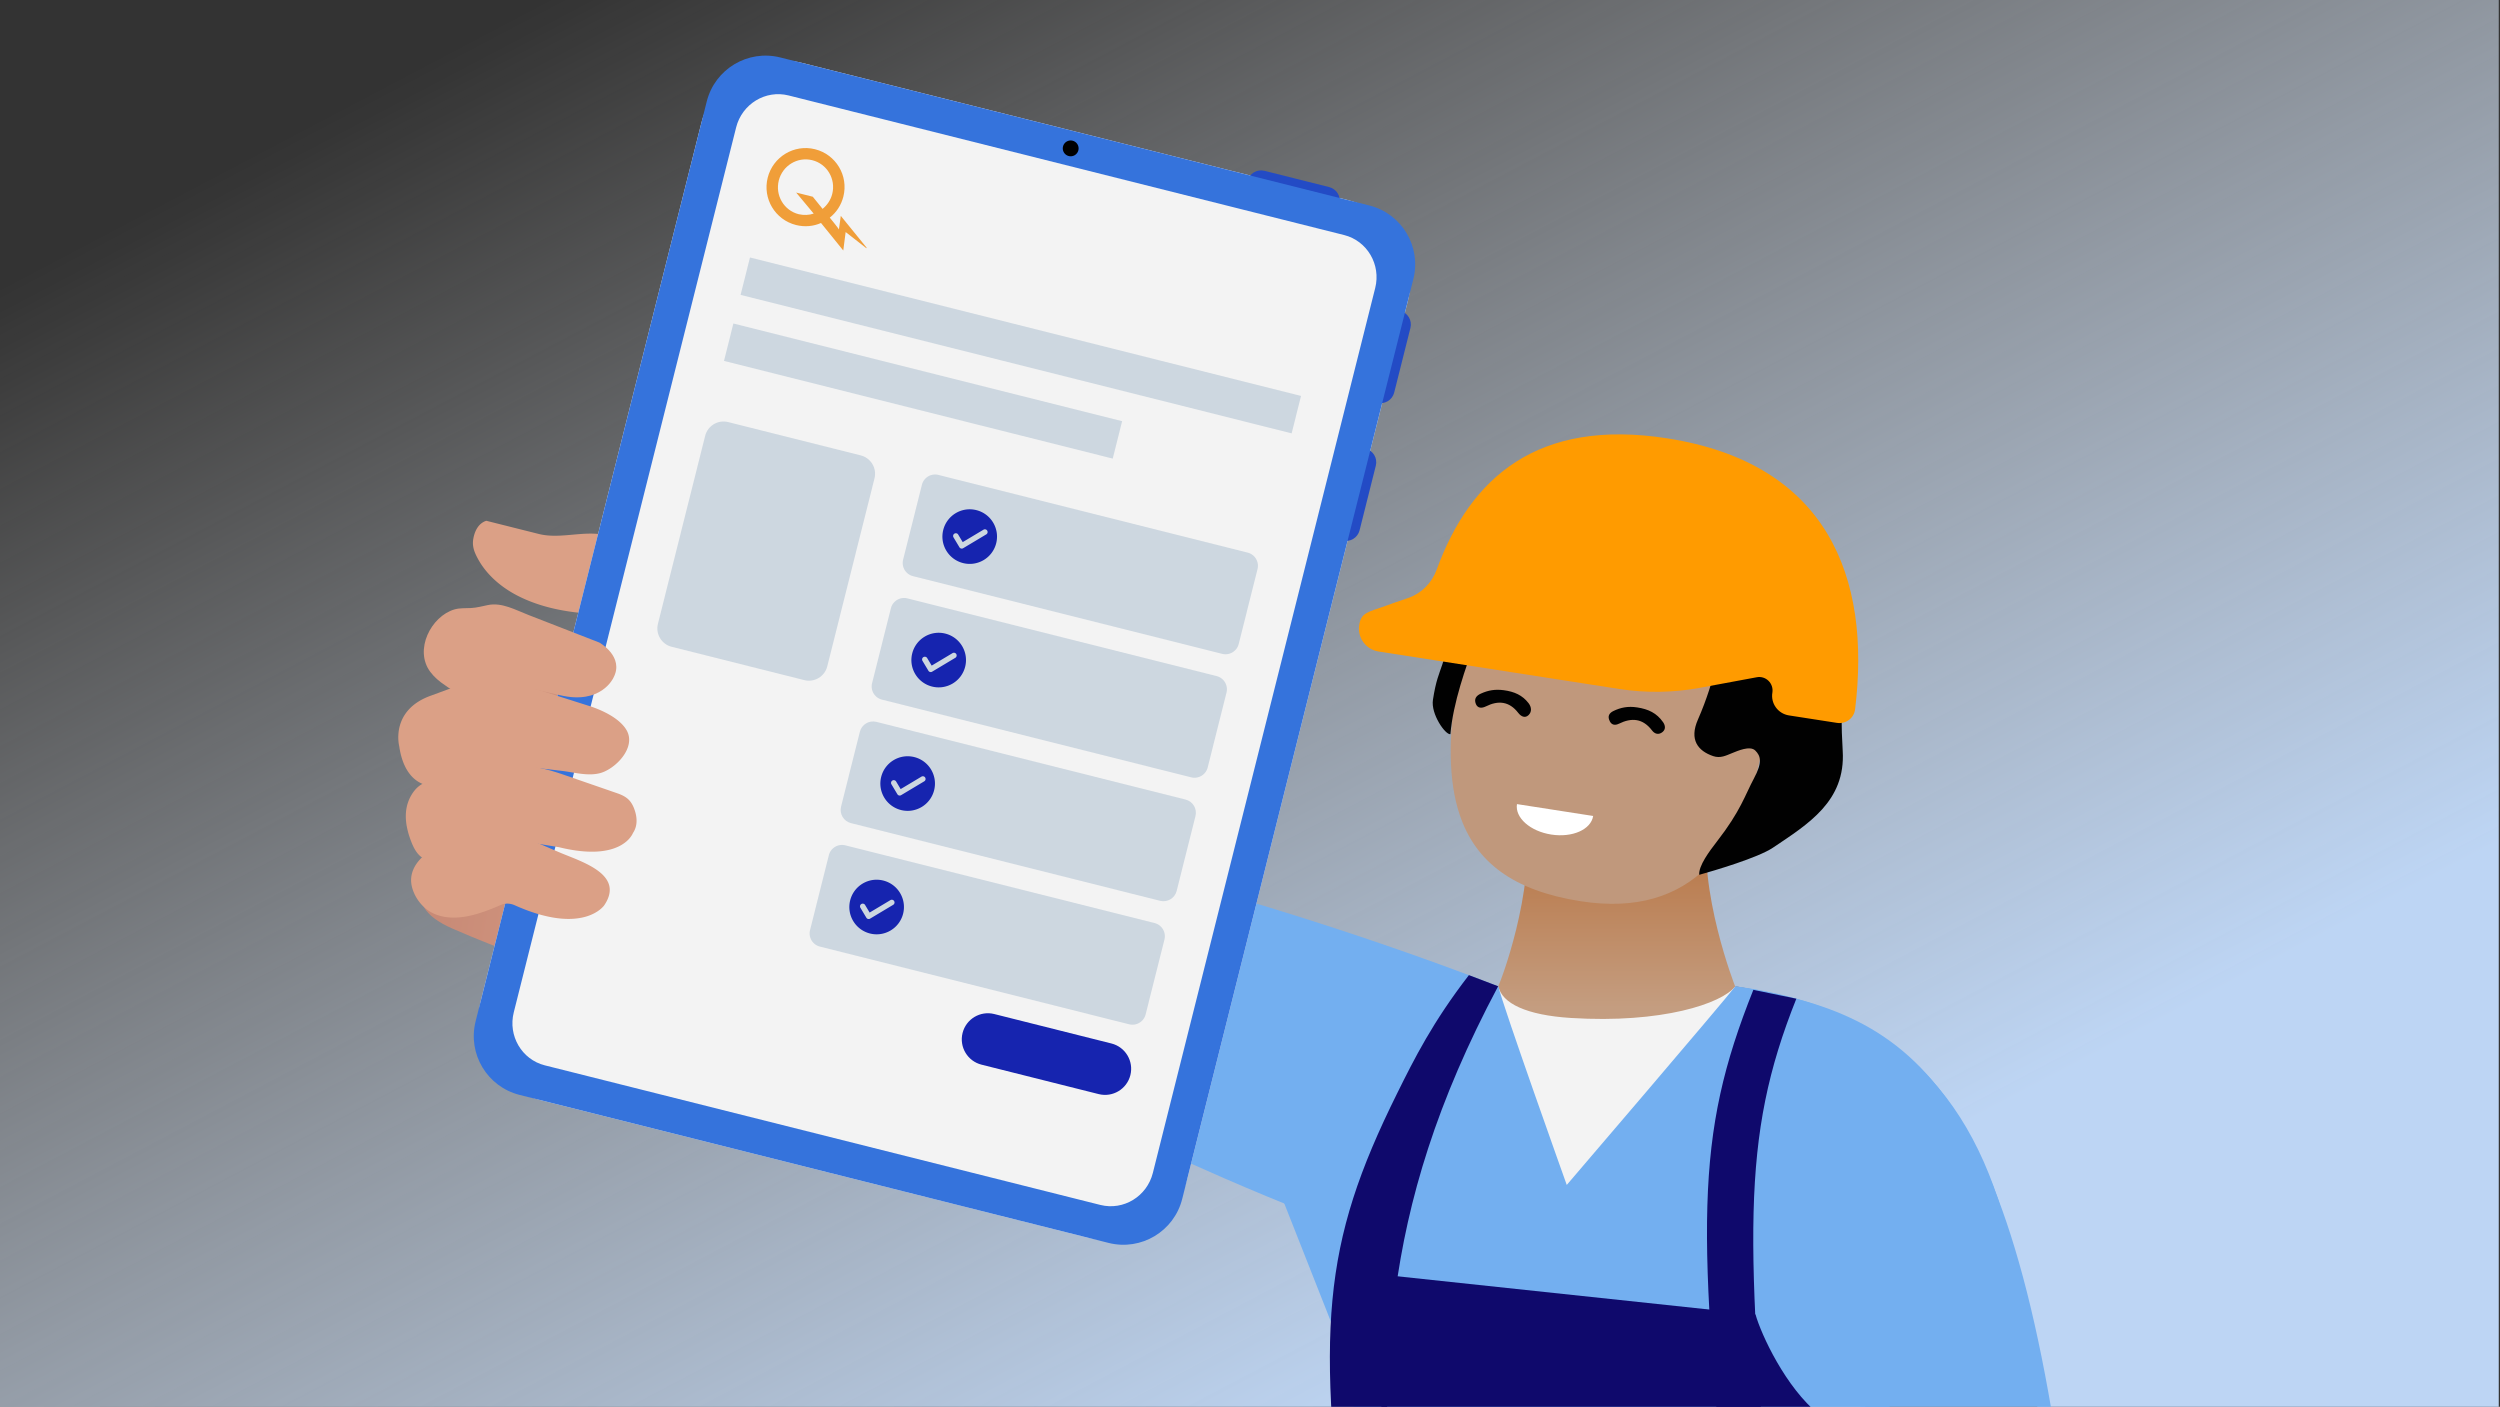
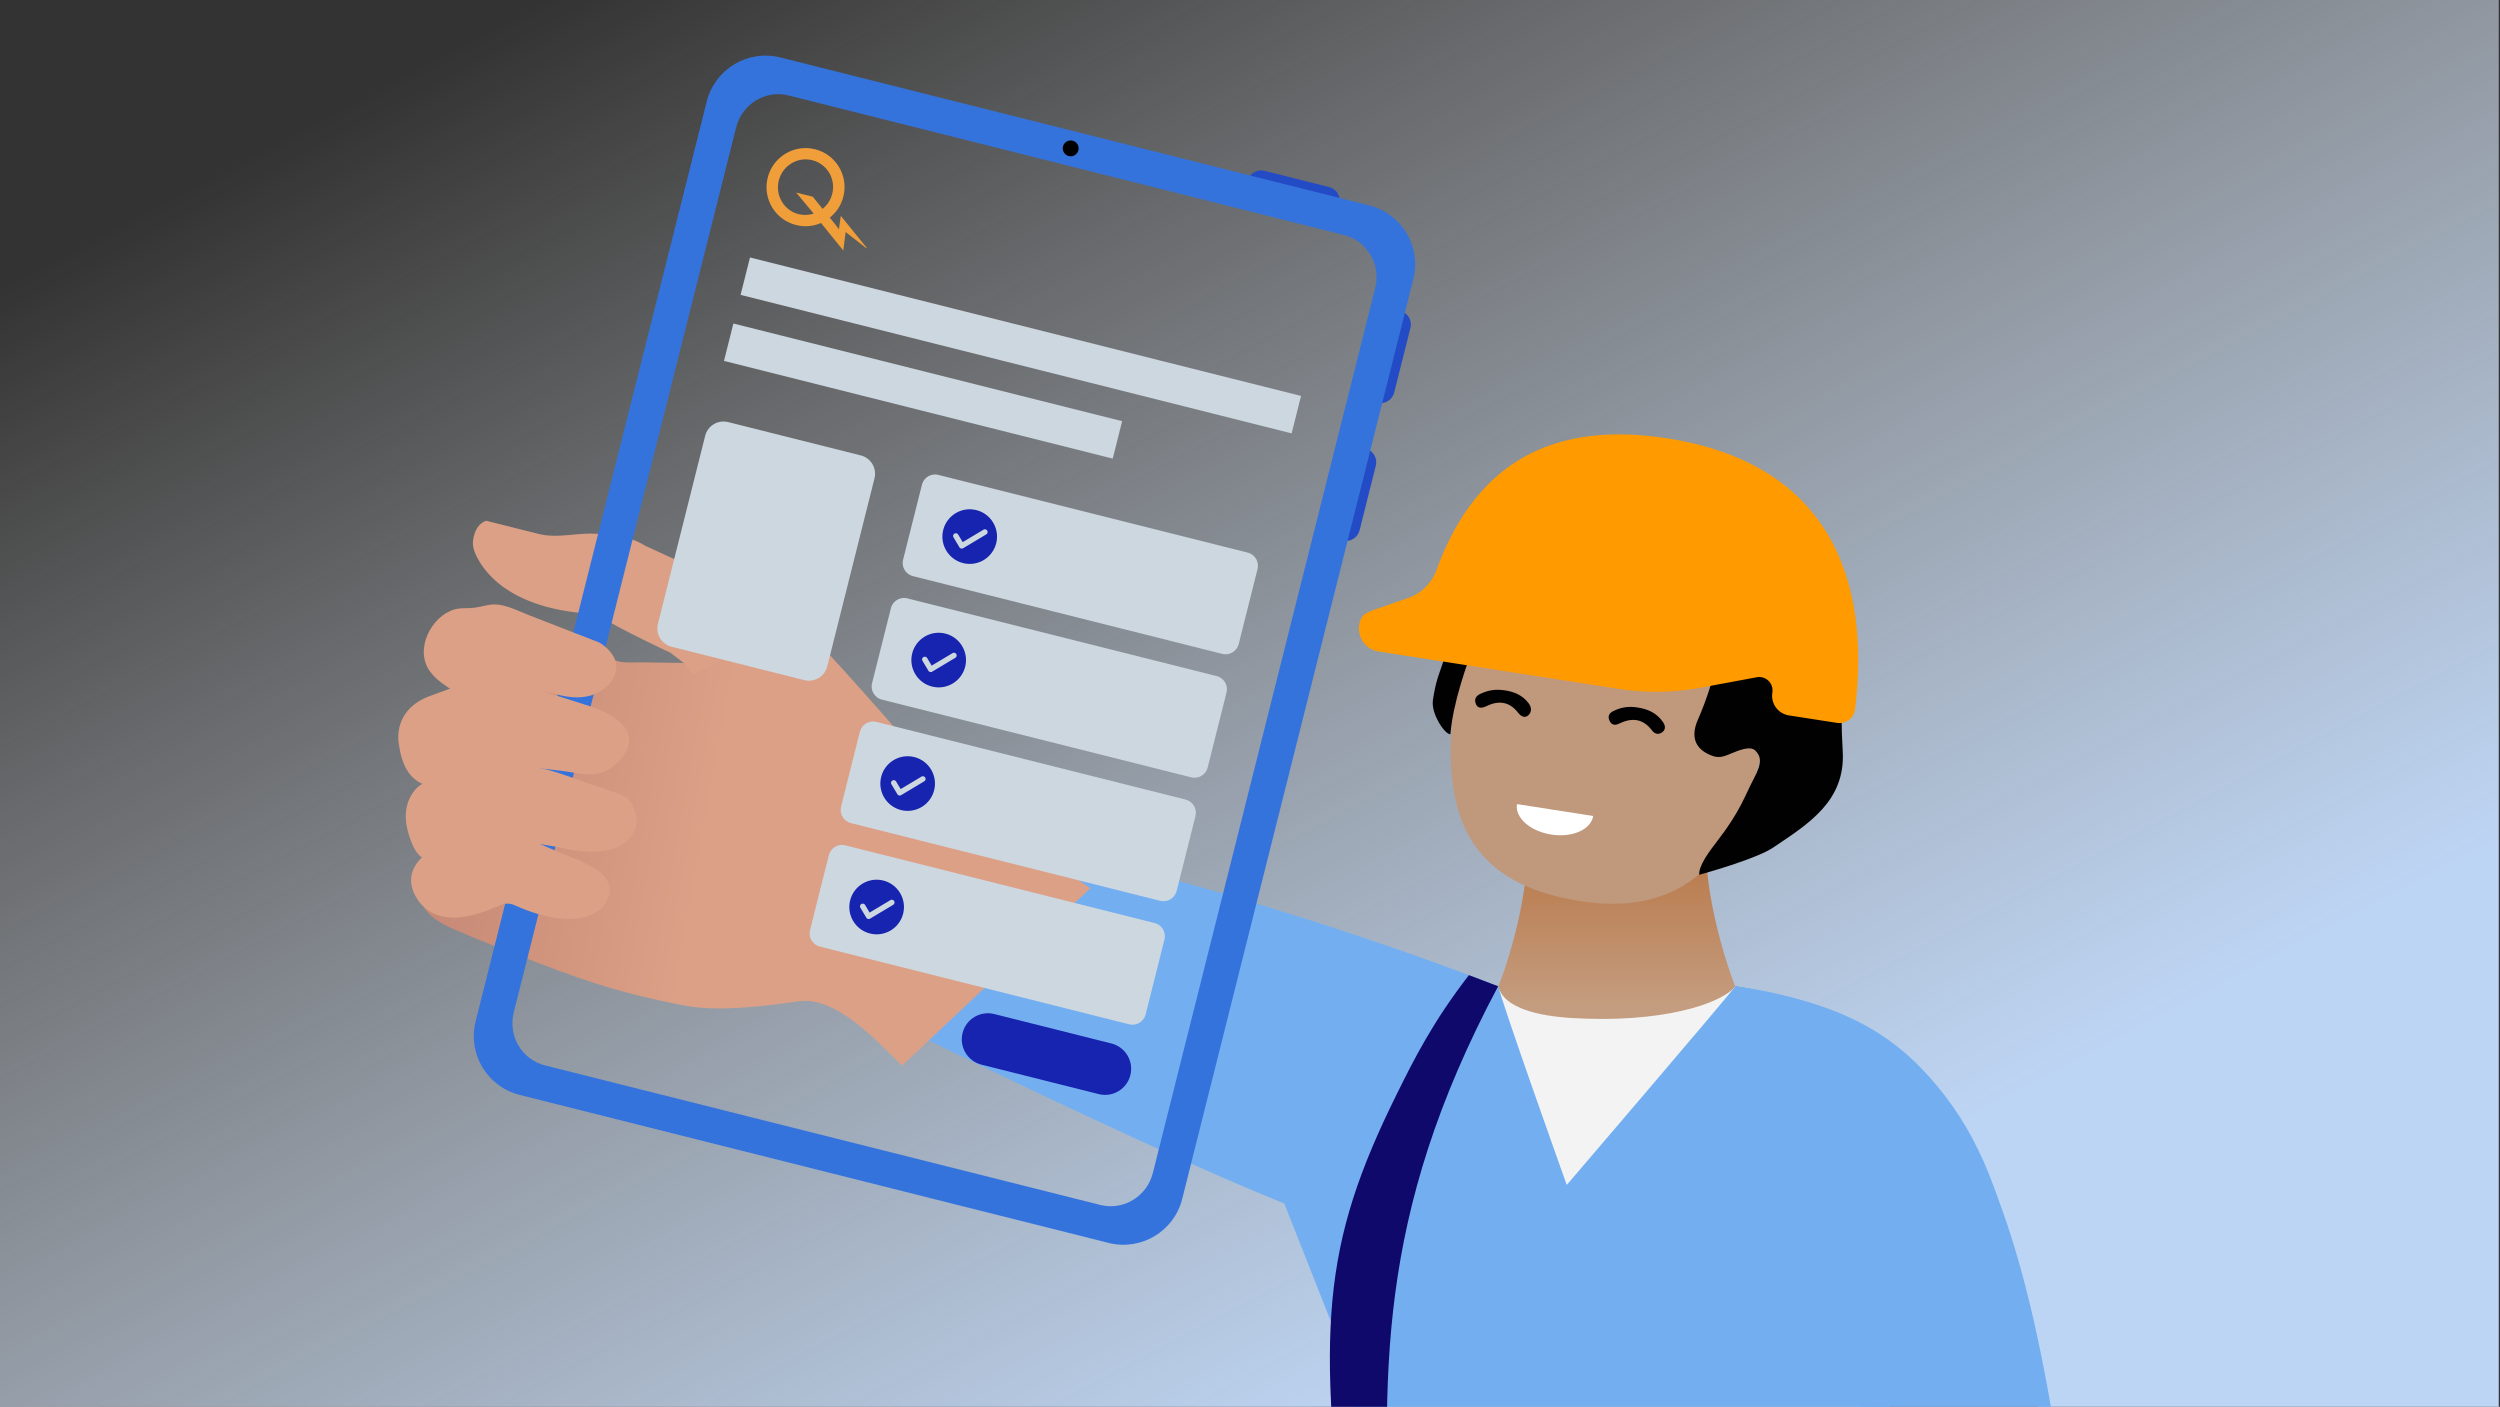
<svg xmlns="http://www.w3.org/2000/svg" width="1738" height="978" fill="none">
  <rect width="100%" height="100%" fill="#333333" stroke="none" />
  <g clip-path="url(#a)">
    <path d="M1737.13 0H0v978h1737.13V0Z" fill="url(#b)" />
    <g clip-path="url(#c)">
      <path d="m1041.51 685.645-.51 63.928h166.01l-.77-63.928s-26.18-66.482-19.03-115.573h-126.56c7.15 49.219-18.5 115.683-19.16 115.573h.02Z" fill="url(#d)" />
      <path d="M1012.65 475.102c-5.78 37.119-5.85 67.632 2.16 91.411 11 32.775 37.08 52.704 84.16 60.04 39.02 6.077 67.44-3.632 87.75-23.669 22.04-21.772 34.51-55.57 40.55-94.368 11.59-74.475 2.77-137.6-86.32-151.47-89.1-13.869-116.71 43.689-128.3 118.056Z" fill="#C0987C" />
      <path d="M1119.1 501.396c1.39 2.683 3.67 3.029 6.32 1.752 8.96-4.416 16.73-3.741 23.16 4.763 1.82 2.354 4.54 3.175 7.22.986 2.38-1.953 1.88-4.618.41-6.789-4.44-6.387-10.22-9.107-18.03-10.311-6.32-.986-11.5.018-16.68 2.573-2.96 1.478-4.07 3.759-2.38 7.008l-.02.018ZM1025.99 489.357c1.32 3.176 4.17 3.103 6.98 1.734 8.68-4.344 16.33-3.541 22.55 4.544 1.94 2.5 4.71 3.851 7.14 1.496 2.42-2.354 2.04-5.639 0-8.285-4.31-5.584-9.88-8.011-17.21-9.015-5.95-.785-10.73 0-15.86 2.318-3.32 1.423-4.98 3.759-3.58 7.208h-.02Z" fill="#010101" />
      <path d="M1107.57 567.259c-1.48 9.471-14.51 15.201-29.14 12.92-14.64-2.281-25.32-11.698-23.84-21.169l53 8.249h-.02Z" fill="#fff" />
      <path d="M1011.7 415.683c-7.48 55.897-11.29 43.616-15.526 70.825-1.551 9.965 8.706 24.509 12.156 23.889 1.77-21.717 10.93-47.211 16.99-63.618l-13.6-31.096h-.02ZM1192.88 463.441c-2.06 8.504-6.26 22.702-12.46 36.754-6.2 14.052-.04 21.826 10.53 25.439 5.07 1.734 9.02-.401 12.99-1.989 3.98-1.587 12.65-5.529 16.34-1.861 3.7 3.686 5.14 8.029-.95 19.399-6.1 11.351-9.15 22.52-25.72 43.817-5.29 6.807-12.84 16.971-12.31 23.176 10.42-2.901 40.71-11.844 51.09-18.76 24.57-16.498 50.77-32.374 48.66-67.34-2.12-34.966.29-60.643 3.7-90.791l-91.88 32.156h.01Z" fill="#010101" />
      <path d="M944.915 434.532c-1.369 8.851 4.726 17.026 13.431 18.395l167.564 26.078c18.43 2.865 37.21 2.555 55.55-.784l39.8-7.391c6.26-1.223 11.88 4.179 10.9 10.621-1.31 7.555 3.92 14.709 11.48 15.895l33.43 5.201c6.19.967 11.9-3.321 12.61-9.544 11.21-91.922-19.4-170.96-130.68-188.279-89.97-14.016-136.82 27.082-160.286 91.484-3.34 9.052-10.421 16.242-19.582 19.454-7.099 2.39-12.701 4.361-15.859 5.548-12.573 4.379-17.026 4.726-18.358 13.322Z" fill="#FF9B00" />
      <path d="M1299.41 984.882c-11.01-29.528-86.83-181.399-93-299.253 36.64 6.186 109.93 27.173 150.67 93.619 34.45 56.19 57.61 140.027 74.86 335.842 5.43 61.54-64.37 65.15-81.96 11.68-21.39-64.93-39.51-112.31-50.55-141.852h-.02v-.036Z" fill="#956B4D" />
      <path d="M1338.06 1096.79c6.44 20.82 108.09 32.66 106.32 21.69-37.32-368.871-112.69-412.578-237.95-432.834 0 0 24.03 141.943 70.51 252.06 28 66.354 45.02 116.014 61.12 159.084Z" fill="#73AFF0" />
      <path d="M1206.41 847.097h-164.74V685.663c2.45 11.899 19.58 20.093 50.42 22.027 63.18 3.978 105.06-10.001 114.32-22.027v161.434Z" fill="#F3F3F3" />
      <path d="M1041.51 685.646c-219.962-84.987-426.162-121.559-426.162-121.559l-52.229 118.402s296.825 149.626 386.065 174.427l92.326-171.27Z" fill="#73AFF0" />
      <path d="M1304.94 1229.6c-5.06-46-10.88-121.43-17.98-198.66 44.69-43.835 28.65-92.342-11-138.531l123.2-21.06c-22.76-106.539-79.84-170.795-192.75-185.669-9.25 12.027-117.2 138.093-117.2 138.093s-45.07-126.212-47.54-138.093c0 .037-.03.055-.05.11v-.11c-118.916-1.131-137.238 15.677-159.794 123.074l59.949 151.981 5.347-68.855-7.409 103.784c-6.917 104.256-4.526 106.156-13.195 236.916" fill="#73AFF0" />
-       <path d="M1233.09 1089.22h-29.2c-24.27-237.179-25.89-298.55 15.04-401.074l29.89 6.15c-39.02 97.688-35 166.571-15.73 394.924Z" fill="#0F096C" />
-       <path d="m937.924 1074.17-10.913 85.12 1.643 46.04 132.146 13.22 184.99-3.97 56.83-7.92 26.35-187.14c-13.67-3.52-41.24-17.45-64.4-36.203-23.17-18.754-40.15-55.411-44.13-69.499L962.962 886.37l-5.255 182.86-19.783 4.96v-.02Z" fill="#0F096C" />
      <path d="M970.937 1156.68h-29.199c0-46.74 1.259-17.12-3.906-56.7-22.884-175.778-19.015-234.066 33.506-339.967 11.99-24.18 24.673-49.51 49.842-82.104l20.33 7.738c-85.666 160.959-80.355 271.222-74.515 413.133 1.661 40.18 3.923 10.56 3.923 57.9h.019Z" fill="#0F096C" />
      <g clip-path="url(#e)">
        <path d="M538.467 417.49c11.279 5.647 81.035 84.949 96.418 103.585 12.277 14.854 71.057 60.375 85.546 70.403l37.59 25.997-130.88 123.328c-16.695-15.922-45.346-48.485-71.958-44.68-23.5 3.362-55.961 7.476-79.604 2.912-47.69-9.212-74.231-18.804-119.347-36.582-10.229-4.022-21.914-8.255-41.853-16.963-20.391-8.919-24.467-19.769-18.677-26.892 7.089-8.737 30.762-2.773 30.762-2.773s-20.791-10.954-30.882-18.926c-10.092-7.991 17.239-46.231 17.239-46.231l-17.925-8.366 18.541-64.4 52.38-42.931c20.552 8.036 40.96 16.935 61.811 24.153 5.816 2.025 12.09 1.324 18.114 1.325 5.722.023 11.436.18 17.143.261 5.082.072 10.164.144 15.248.234 1.08.014 5.669.823 6.561.093 0 0 44.246-48.304 53.755-43.527l.018-.02Z" fill="url(#f)" />
        <path d="m481.593 468.975-5.616-7.665-10.084-7.632s-41.929-19.476-51.115-27.005c-.686-.554-4.194-.101-5.049-.131a140.25 140.25 0 0 1-13.321-1.326c-13.081-1.893-26.118-5.476-37.823-11.735-10.778-5.78-20.545-14.231-26.404-25.117-2.51-4.66-4.064-8.691-3.115-13.934.947-5.281 3.555-10.649 9.012-12.386 7.222 1.824 14.461 3.627 21.683 5.451 4.905 1.24 9.827 2.46 14.732 3.701 13.245 3.321 27.097-1.133 40.552-.044 0 0 19.446-.613 33.153 8.09l39.873 18.343s41.462 11.272 52.568 21.403c17.984 16.431-59.065 49.988-59.065 49.988l.019-.001Z" fill="#DBA086" />
-         <path d="M937.089 139.098 557.357 43.681c-30.794-7.737-62.03 10.953-69.767 41.747L334.379 695.163c-7.738 30.793 10.953 62.029 41.747 69.766l379.732 95.417c30.793 7.738 62.029-10.952 69.767-41.746l153.211-609.735c7.737-30.793-10.953-62.029-41.747-69.767Z" fill="#F3F3F3" />
        <path d="m949.358 311.895.049.012c5.21 1.309 8.377 6.602 7.068 11.812l-11.302 44.978c-1.309 5.21-6.602 8.377-11.812 7.068l-.048-.013 16.045-63.857ZM867.252 125.871l.013-.048c1.309-5.21 6.602-8.377 11.812-7.068l44.978 11.302c5.209 1.309 8.377 6.602 7.068 11.811l-.013.049-63.858-16.046ZM973.424 216.117l.049.012c5.209 1.309 8.377 6.602 7.068 11.812l-11.302 44.978c-1.309 5.21-6.602 8.377-11.812 7.068l-.049-.012 16.046-63.858Z" fill="#234BC5" />
        <path d="M491.328 70.552 330.64 710.042c-5.673 22.577 8.027 45.472 30.603 51.145l409.488 102.894c22.576 5.673 45.472-8.027 51.145-30.604l160.687-639.49c5.673-22.576-8.027-45.472-30.603-51.145L542.472 39.948c-22.576-5.672-45.472 8.027-51.144 30.604Zm273.66 767.125-386.193-97.041c-16.037-4.029-25.725-20.522-21.627-36.831L511.756 88.588c4.098-16.308 20.422-26.265 36.469-22.233l386.193 97.04c16.037 4.03 25.725 20.523 21.627 36.832L801.457 815.443c-4.098 16.309-20.422 26.266-36.469 22.234Z" fill="#3573DC" />
        <path d="M742.932 108.465a5.493 5.493 0 1 0 2.676-10.654 5.493 5.493 0 0 0-2.676 10.654Z" fill="#000" />
        <path d="m598.395 316.588-92.188-23.164c-7.051-1.772-14.204 2.508-15.976 9.56l-32.84 130.694c-1.772 7.051 2.508 14.204 9.56 15.976l92.187 23.164c7.051 1.772 14.204-2.508 15.976-9.56l32.84-130.694c1.772-7.051-2.508-14.204-9.559-15.976ZM904.486 275.257l-383.099-96.263-6.536 26.011 383.099 96.263 6.536-26.011ZM780.107 292.81l-270.256-67.909-6.536 26.011 270.256 67.909 6.536-26.011Z" fill="#CDD7E0" />
        <path d="M772.657 725.426 691.2 704.958c-9.719-2.442-19.579 3.458-22.021 13.177-2.443 9.72 3.457 19.579 13.177 22.022l81.457 20.468c9.72 2.442 19.579-3.457 22.021-13.177 2.443-9.72-3.457-19.579-13.177-22.022Z" fill="#1624AF" />
        <path d="m802.648 641.701-214.955-54.013c-5.069-1.274-10.211 1.803-11.485 6.872l-13.074 52.031c-1.273 5.069 1.803 10.211 6.872 11.484l214.955 54.013a9.463 9.463 0 0 0 11.484-6.872l13.075-52.031c1.273-5.069-1.803-10.211-6.872-11.484Z" fill="#CDD7E0" />
        <path d="M614.067 612.158c-10.168-2.555-20.475 3.612-23.029 13.78-2.555 10.167 3.612 20.474 13.779 23.029 10.168 2.555 20.475-3.613 23.03-13.78 2.554-10.168-3.613-20.474-13.78-23.029Zm6.94 16.834-16.121 9.646c-.45.269-.971.334-1.437.217a1.9 1.9 0 0 1-1.163-.87l-4.134-6.907a1.896 1.896 0 0 1 3.254-1.947l3.16 5.281 14.494-8.674a1.897 1.897 0 0 1 1.947 3.254Z" fill="#1624AF" />
        <path d="m824.218 555.859-214.955-54.013c-5.069-1.273-10.211 1.803-11.484 6.872l-13.074 52.031c-1.274 5.069 1.803 10.211 6.871 11.484l214.956 54.013c5.068 1.274 10.21-1.803 11.484-6.872l13.074-52.031c1.274-5.069-1.803-10.21-6.872-11.484Z" fill="#CDD7E0" />
        <path d="M635.633 526.327c-10.168-2.555-20.475 3.612-23.03 13.78-2.554 10.167 3.613 20.474 13.78 23.029 10.168 2.555 20.475-3.613 23.029-13.78 2.555-10.168-3.612-20.474-13.779-23.029Zm6.943 16.824-16.122 9.647a1.903 1.903 0 0 1-1.437.216 1.902 1.902 0 0 1-1.163-.87l-4.133-6.907a1.895 1.895 0 1 1 3.253-1.947l3.16 5.281 14.495-8.673a1.896 1.896 0 0 1 1.947 3.253Z" fill="#1624AF" />
        <path d="m845.788 470.016-214.955-54.013a9.464 9.464 0 0 0-11.484 6.872l-13.074 52.031c-1.274 5.069 1.803 10.211 6.872 11.485l214.955 54.012c5.069 1.274 10.21-1.803 11.484-6.871L852.66 481.5c1.274-5.068-1.803-10.21-6.872-11.484Z" fill="#CDD7E0" />
        <path d="M657.203 440.483c-10.168-2.555-20.474 3.612-23.029 13.78-2.555 10.167 3.612 20.474 13.78 23.029 10.167 2.555 20.474-3.612 23.029-13.78 2.555-10.168-3.613-20.474-13.78-23.029Zm6.943 16.824-16.122 9.647a1.902 1.902 0 0 1-1.436.217 1.905 1.905 0 0 1-1.164-.87l-4.133-6.908a1.896 1.896 0 0 1 3.253-1.947l3.16 5.281 14.495-8.673a1.895 1.895 0 1 1 1.947 3.253Z" fill="#1624AF" />
        <path d="M867.358 384.172 652.403 330.16c-5.069-1.274-10.21 1.803-11.484 6.871l-13.074 52.032c-1.274 5.069 1.803 10.21 6.872 11.484l214.955 54.013a9.464 9.464 0 0 0 11.484-6.872l13.074-52.031c1.274-5.069-1.803-10.211-6.872-11.485Z" fill="#CDD7E0" />
        <path d="M678.773 354.641c-10.167-2.555-20.474 3.613-23.029 13.78-2.555 10.168 3.612 20.474 13.78 23.029 10.168 2.555 20.474-3.612 23.029-13.78 2.555-10.167-3.612-20.474-13.78-23.029Zm6.943 16.825-16.121 9.646c-.45.269-.971.334-1.437.217a1.9 1.9 0 0 1-1.163-.87l-4.134-6.908a1.896 1.896 0 0 1 3.254-1.946l3.16 5.28 14.494-8.673a1.897 1.897 0 0 1 1.947 3.254Z" fill="#1624AF" />
        <path d="M570.762 155.021c-5.313 2.347-11.348 2.924-17.373 1.41-14.524-3.649-23.337-18.365-19.685-32.898 3.651-14.534 18.389-23.435 32.923-19.783 14.533 3.652 23.337 18.365 19.685 32.899-1.514 6.025-4.885 11.067-9.455 14.643 1.032 1.311 5.95 7.271 6.342 8.215.352-2.222 1.319-9.436 1.319-9.436l17.896 22.042-.028.519-14.495-11.317-1.646 12.831-15.473-19.123-.01-.002Zm-5.084-6.528c-2.496-3.041-12.189-14.625-12.189-14.625l11.565 2.906c.564.668 4.738 5.811 6.812 8.437 3.162-2.568 5.639-6.144 6.706-10.394 2.609-10.381-3.587-20.86-13.862-23.441-10.274-2.582-20.69 3.733-23.296 14.104-2.606 10.372 3.588 20.86 13.862 23.442 3.585.798 7.191.652 10.402-.429Z" fill="#F09E39" />
        <path d="M314.426 479.23c-.944.299-4.467-2.467-5.205-2.96-3.787-2.5-7.349-5.527-10.089-9.204-11.438-15.296.612-38.632 16.735-43.37 3.799-1.12 7.765-.775 11.707-.996 4.018-.227 7.802-1.289 11.702-2.075 9.626-1.957 19.064 3.375 28.061 6.883 10.654 4.141 21.31 8.301 31.965 12.442 5.814 2.252 11.612 4.523 17.426 6.775 0 0 17.601 9.85 9.691 24.539 0 0-8.484 18.881-37.072 12.038l-50.726-11.54s-24.14 7.445-24.178 7.448l-.017.02Z" fill="#DBA086" />
        <path d="M345.877 531.378a24.887 24.887 0 0 0-5.995 1.38c-5.016 1.817-10.029 3.654-15.045 5.471-7.54 2.747-15.062 5.492-22.602 8.239 0 0-20.393 2.37-24.716-27.84 0 0-6.479-24.894 22.191-35.067 7.115-2.62 14.248-5.241 21.362-7.861 4.682-1.717 9.382-3.454 14.064-5.17 1.327-.479 3.211-1.625 4.626-1.694 6.284-.322 13.803 4.188 19.838 6.101 7.006 2.219 13.992 4.439 20.998 6.658 9.606 3.045 19.231 6.089 29.07 9.212 8.694 2.755 20.996 8.401 25.865 16.709 7.108 12.118-7.713 27.101-18.296 29.944-8.225 2.211-17.414-.335-25.795-1.447a6455.964 6455.964 0 0 0-18.481-2.168 4182.08 4182.08 0 0 1-14.774-1.747c-4.548-.529-8.36-1.094-12.308-.702l-.002-.018Z" fill="#DBA086" />
        <path d="M292.78 595.69c-3.94-3.018-6.098-8.272-7.709-12.811-3.301-9.374-4.537-19.491.081-28.59 1.6-3.151 3.905-6.242 6.819-8.299 3.273-2.312 7.468-2.95 11.205-4.141 5.031-1.61 10.062-3.22 15.075-4.811 5.457-1.737 10.906-3.587 16.547-4.637 4.185-.77 8.512-1.418 12.771-1.72 7.518-.529 15.755 1.199 23.213 2.38 7.266 1.157 13.927 3.08 20.85 5.456l21.997 7.605c5.115 1.774 10.211 3.531 15.326 5.305 6.419 2.225 9.817 4.829 12.149 11.397 1.921 5.386 2.244 11.423-1.066 16.276 0 0-7.455 20.716-51.499 9.867 0 0-39.511-6.494-39.53-6.493-.652-.102-3.649 2.852-4.189 3.233a79.053 79.053 0 0 1-11.678 6.904c-11.718 5.637-24.811 8.102-37.604 4.482-.968-.268-1.877-.768-2.741-1.423l-.017.02Z" fill="#DBA086" />
        <path d="M298.508 633.483c-5.87-3.744-10.379-10.034-12.105-16.856-3.051-12.082 6.044-21.595 15.256-26.551 11.559-6.232 24.404-5.438 37.15-6.986l15.598-1.895c4.13-.501 8.363.127 12.298 1.82 7.321 3.142 14.625 6.304 21.947 9.446 15.055 6.48 46.094 15.185 31.404 36.92 0 0-14.418 21.336-62.269-.062-3.116-1.394-6.592-1.511-9.581-.206-13.463 5.845-31.595 12.837-46.696 6a25.937 25.937 0 0 1-3.02-1.628l.018-.002Z" fill="#DBA086" />
      </g>
    </g>
  </g>
  <defs>
    <linearGradient id="b" x1="1257" y1="839.799" x2="609.81" y2="-388.567" gradientUnits="userSpaceOnUse">
      <stop stop-color="#BDD5F4" />
      <stop offset=".83" stop-color="#fff" stop-opacity="0" />
    </linearGradient>
    <linearGradient id="d" x1="1124.01" y1="748.369" x2="1124.01" y2="599.417" gradientUnits="userSpaceOnUse">
      <stop offset=".32" stop-color="#C49D80" />
      <stop offset="1" stop-color="#BA7B4D" />
    </linearGradient>
    <linearGradient id="f" x1="495.033" y1="563.144" x2="249.837" y2="518.414" gradientUnits="userSpaceOnUse">
      <stop stop-color="#DBA086" />
      <stop offset="1" stop-color="#C08170" />
    </linearGradient>
    <clipPath id="a">
      <path fill="#fff" d="M0 0h1737.13v978H0z" />
    </clipPath>
    <clipPath id="c">
      <path fill="#fff" d="M0 0h1737.13v978H0z" />
    </clipPath>
    <clipPath id="e">
      <path fill="#fff" transform="translate(253.459 -101.086)" d="M0 0h1025.55v1025.55H0z" />
    </clipPath>
  </defs>
</svg>